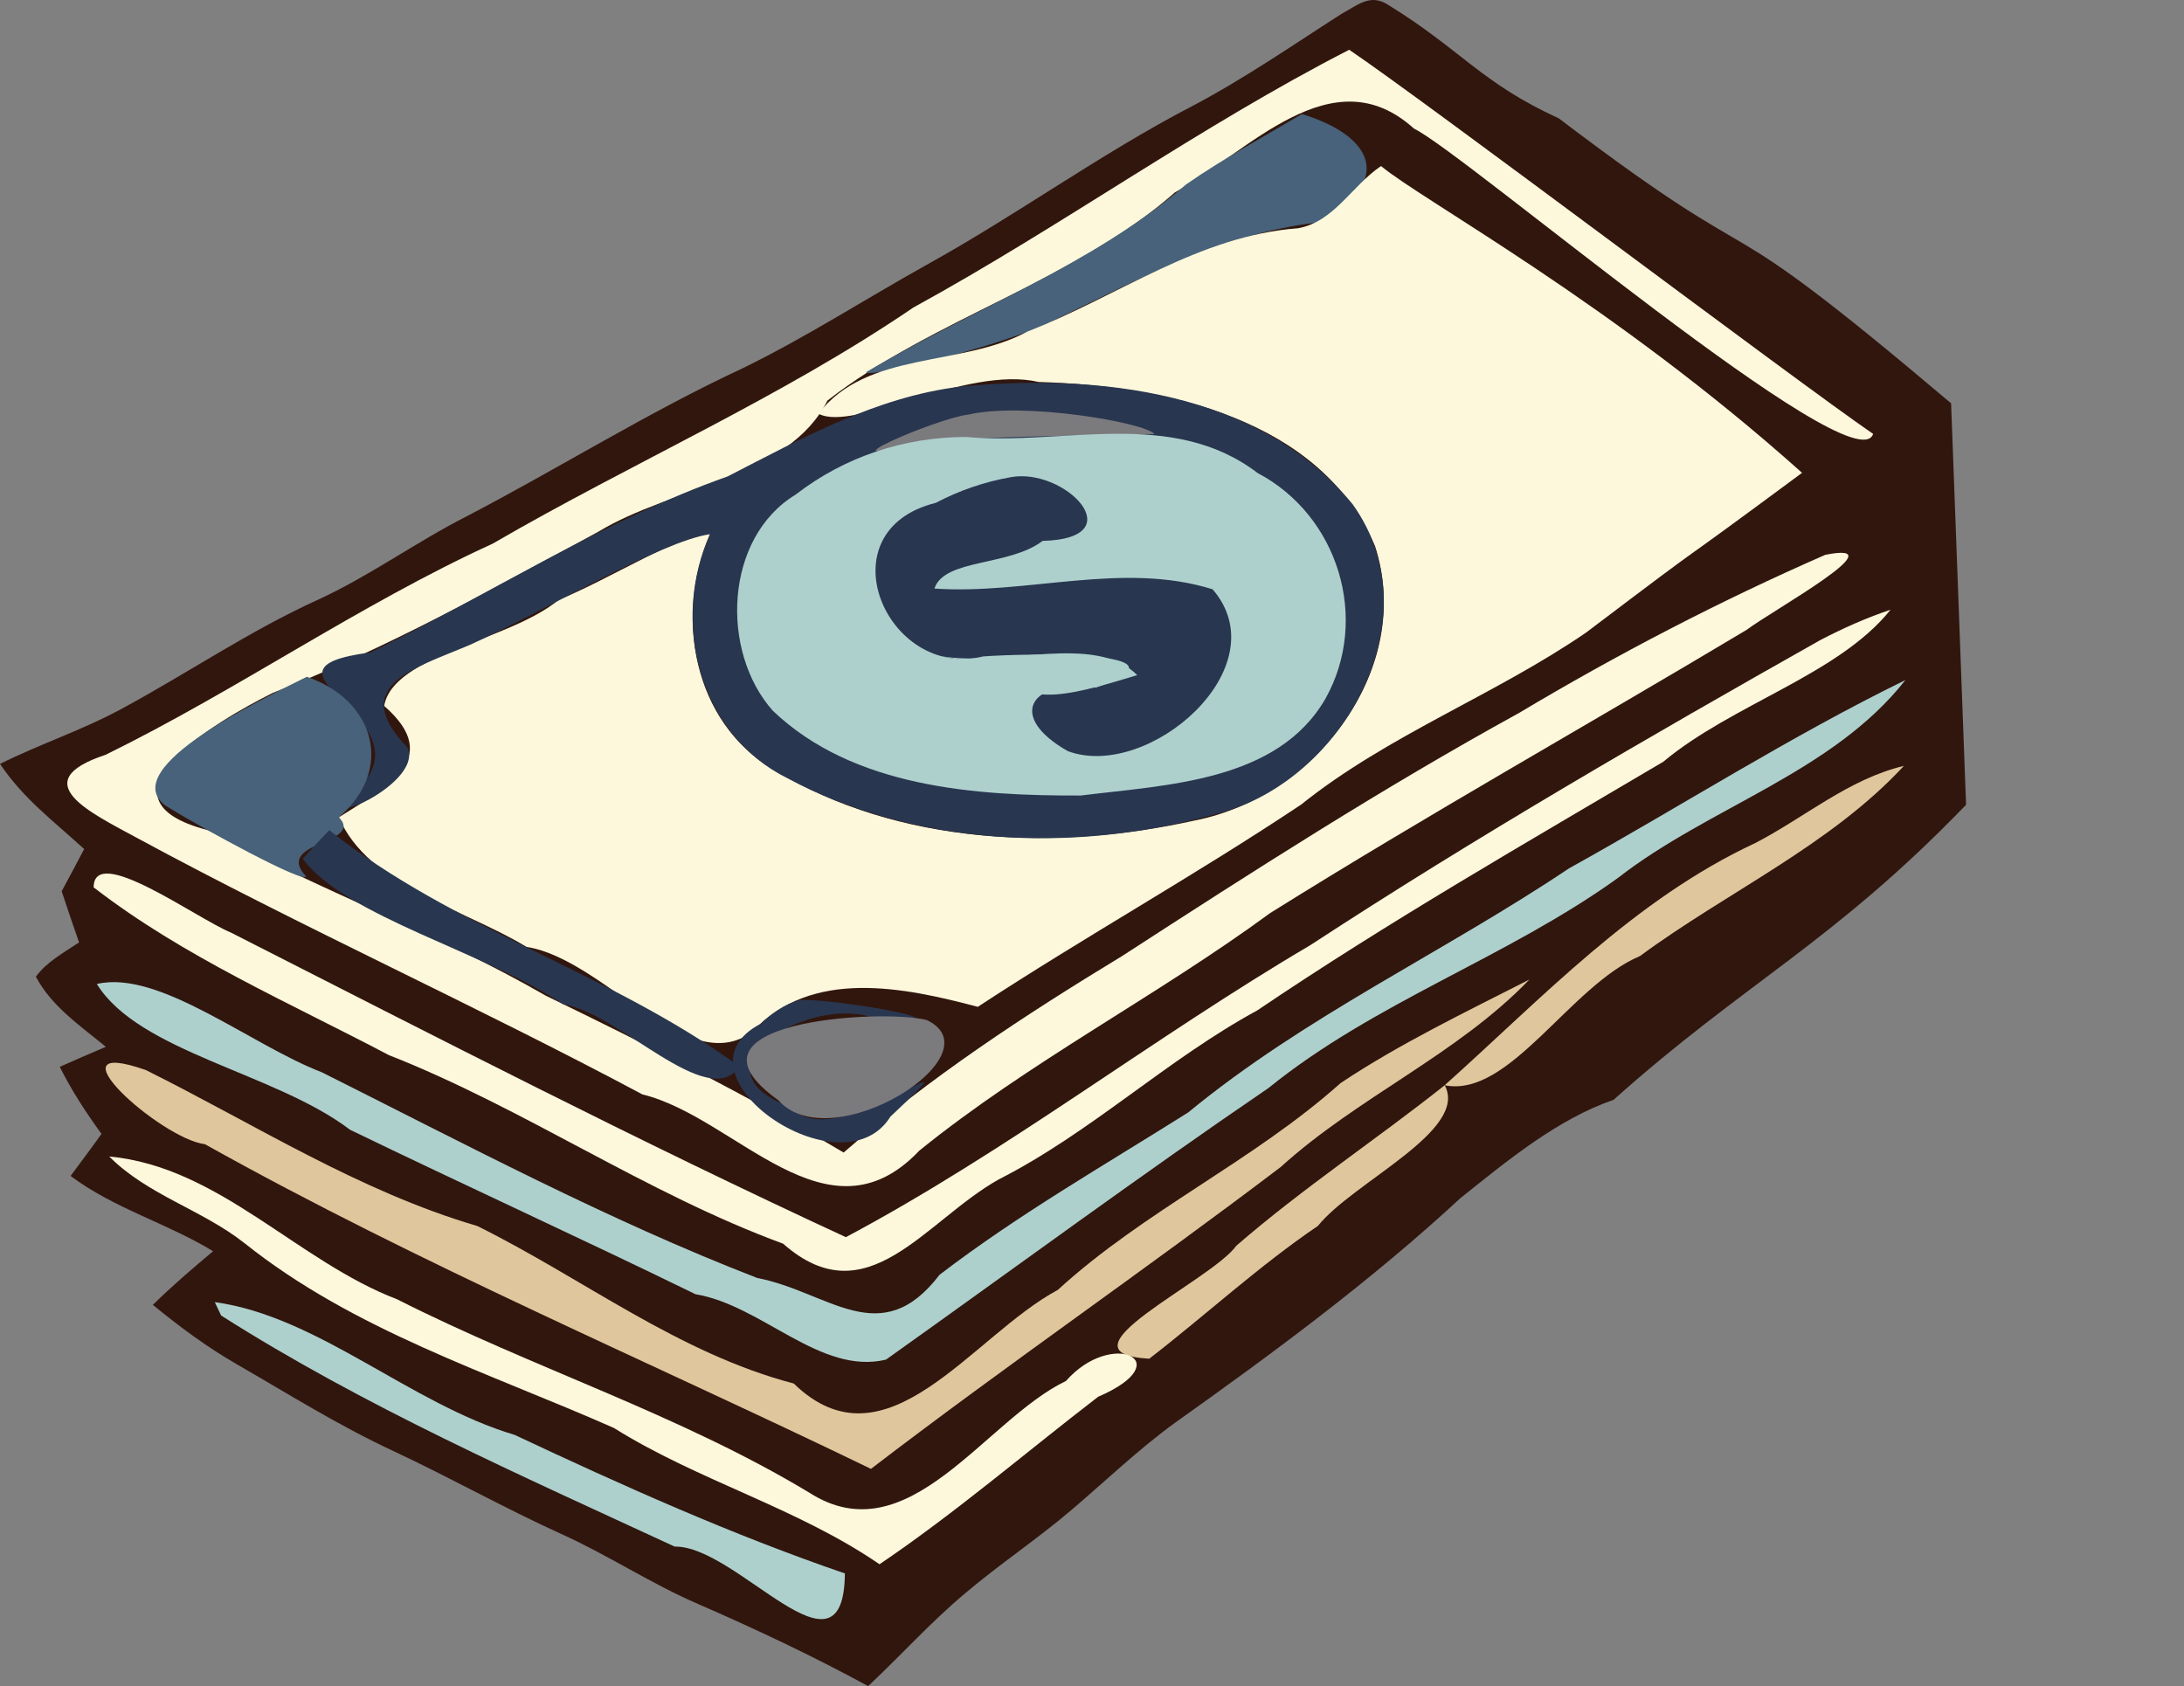
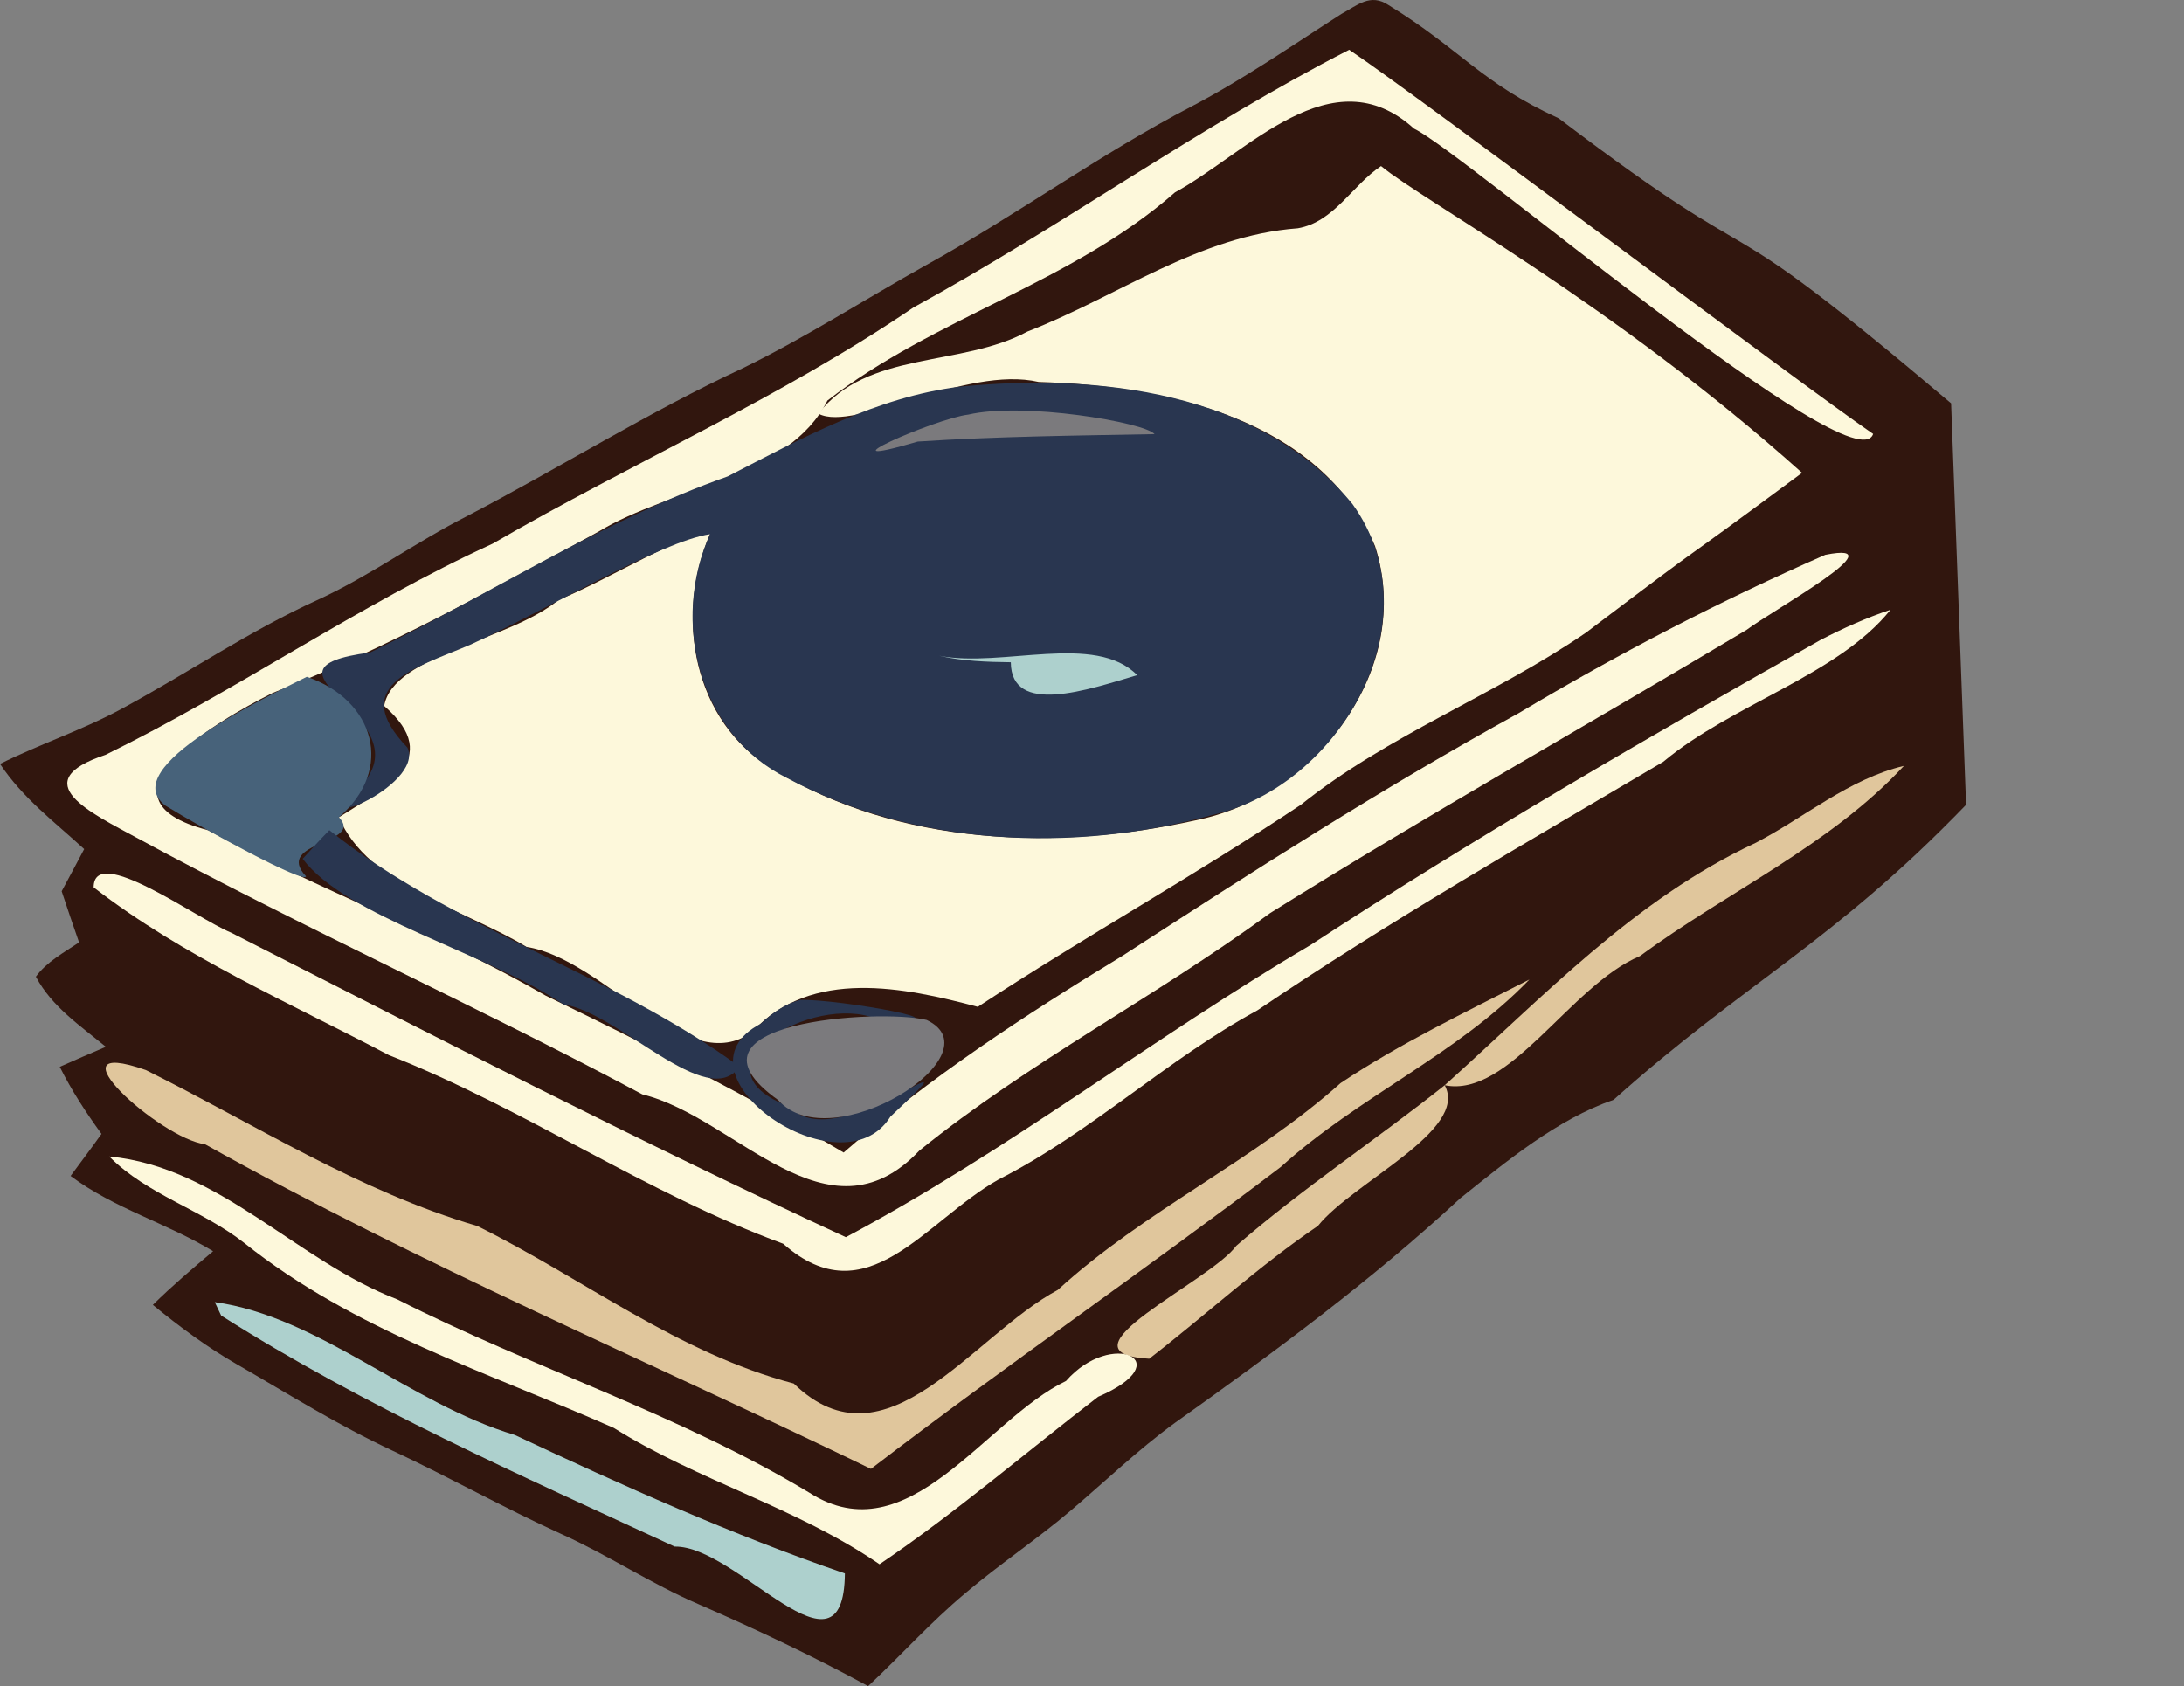
<svg xmlns="http://www.w3.org/2000/svg" xmlns:ns1="http://www.inkscape.org/namespaces/inkscape" xmlns:ns2="http://sodipodi.sourceforge.net/DTD/sodipodi-0.dtd" width="88.992mm" height="68.705mm" viewBox="0 0 88.992 68.705" version="1.1" id="svg1" ns1:version="1.3.2 (091e20e, 2023-11-25)" ns2:docname="dollars2.svg">
  <rect x="0" y="0" width="88.992" height="68.705" fill="#808080" stroke="none" />
  <ns2:namedview id="namedview1" pagecolor="#ffffff" bordercolor="#666666" borderopacity="1.0" ns1:showpageshadow="2" ns1:pageopacity="0.0" ns1:pagecheckerboard="0" ns1:deskcolor="#d1d1d1" ns1:document-units="mm" ns1:zoom="1.3409882" ns1:cx="125.65361" ns1:cy="159.58381" ns1:window-width="1424" ns1:window-height="853" ns1:window-x="63" ns1:window-y="86" ns1:window-maximized="0" ns1:current-layer="layer1" />
  <defs id="defs1" />
  <g ns1:label="Warstwa 1" ns1:groupmode="layer" id="layer1" transform="translate(-82.984,-94.282)">
    <path d="m 163.096,127.076 c -5.428,5.624 -9.012,7.236 -14.364,12.022 -2.297,0.79 -4.353,2.501 -6.234,4 -3.623,3.355 -7.627,6.311 -11.649,9.169 -1.496,1.09 -2.805,2.353 -4.212,3.549 -1.404,1.196 -2.939,2.212 -4.346,3.408 -1.404,1.178 -2.593,2.512 -3.933,3.764 -2.251,-1.224 -4.568,-2.318 -6.918,-3.341 -1.937,-0.833 -3.679,-2 -5.602,-2.865 -2.321,-1.055 -4.54,-2.304 -6.847,-3.383 -2.208,-1.027 -4.244,-2.307 -6.35,-3.521 -1.217,-0.699 -2.342,-1.535 -3.429,-2.424 0.783,-0.773 1.616,-1.482 2.455,-2.187 -1.898,-1.154 -4.008,-1.725 -5.807,-3.066 0.423,-0.572 0.85,-1.139 1.259,-1.714 -0.635,-0.875 -1.217,-1.767 -1.7,-2.734 0.621,-0.279 1.249,-0.543 1.877,-0.815 -1.041,-0.861 -2.201,-1.633 -2.85,-2.857 0.42,-0.589 1.164,-1.002 1.76,-1.397 -0.243,-0.695 -0.48,-1.39 -0.709,-2.085 0.307,-0.575 0.617,-1.143 0.917,-1.718 -1.235,-1.132 -2.487,-2.06 -3.429,-3.471 1.647,-0.822 3.38,-1.383 4.992,-2.265 2.674,-1.446 5.147,-3.14 7.923,-4.406 2.138,-0.977 4.015,-2.36 6.107,-3.422 3.771,-1.965 7.408,-4.251 11.261,-6.04 2.554,-1.249 4.964,-2.801 7.444,-4.187 3.687,-2.036 7.108,-4.537 10.823,-6.47 2.138,-1.122 4.082,-2.473 6.11,-3.771 0.649,-0.349 1.178,-0.854 1.916,-0.36 2.949,1.81 3.77,3.169 6.938,4.615 9.335,7.083 5.437,2.687 15.987,11.613" style="fill:#31160e;fill-opacity:1;stroke-width:0.353" id="path1" ns2:nodetypes="cccccccccccccccccccccccccccccccc" />
    <path d="m 137.957,96.308 c 3.109,2.097 18.265,13.54 21.352,15.655 -0.713,2.176 -16.667,-11.464 -18.707,-12.439 -3.347,-3.03 -6.774,0.979 -9.74,2.596 -4.195,3.687 -9.792,5.09 -14.162,8.484 -1.593,3.168 -6.335,3.523 -9.32,5.336 -4.342,2.37 -8.675,4.777 -13.289,6.58 -2.398,1.195 -7.599,4.315 -2.621,5.594 4.495,2.424 9.316,4.185 13.754,6.741 4.116,1.995 8.201,4.058 12.136,6.391 3.506,-3.062 7.363,-5.589 11.35,-8.009 5.305,-3.438 10.615,-6.851 16.16,-9.897 4.02,-2.402 8.21,-4.578 12.49,-6.45 3.04,-0.599 -2.17,2.273 -3.207,3.058 -6.459,3.866 -13.033,7.55 -19.412,11.539 -4.647,3.409 -9.804,6.048 -14.296,9.68 -3.753,3.961 -7.46,-1.357 -11.285,-2.29 -6.793,-3.625 -13.836,-6.79 -20.609,-10.459 -1.84,-1.004 -4.59,-2.279 -1.265,-3.379 5.385,-2.642 10.313,-6.104 15.777,-8.606 5.671,-3.297 11.707,-5.922 17.141,-9.622 6.035,-3.303 11.63,-7.359 17.756,-10.501 z" fill="#fdf8db" id="path130" style="stroke-width:0.353" ns2:nodetypes="cccccccccccccccccccccc" />
-     <path d="m 136.035,98.929 c 3.12,0.959 3.651,2.884 0.614,4.424 -4.063,0.459 -7.589,2.51 -11.218,4.215 -1.971,0.848 -6.787,2.102 -7.17,1.888 4.339,-2.59 9.174,-4.329 13.053,-7.659 1.512,-1.051 3.136,-1.932 4.72,-2.868 z" fill="#47627a" id="path135" style="stroke-width:0.353" />
    <path d="m 139.259,101.05 c 1.694,1.408 9.429,5.58 17.154,12.499 -6.327,4.689 -2.736,1.919 -8.807,6.514 -3.743,2.563 -8.057,4.163 -11.608,7.007 -4.307,2.873 -8.867,5.414 -13.171,8.239 -2.979,-0.788 -6.775,-1.601 -9.19,1.018 -2.653,1.956 -6.025,-2.965 -9.198,-3.46 -2.559,-1.553 -6.446,-2.474 -7.647,-5.281 1.797,-1.159 4.36,-2.344 1.846,-4.539 0.358,-2.089 5.112,-2.648 7.116,-4.329 1.865,-0.728 5.304,-2.858 6.174,-2.697 -1.464,3.327 -0.73,7.69 2.595,9.63 5.069,3.085 11.498,3.318 17.169,2.06 4.9,-0.972 8.931,-6.177 7.321,-11.176 -2.238,-5.217 -8.58,-6.538 -13.705,-6.688 -2.964,-0.689 -7.506,2.064 -8.974,1.293 1.979,-2.586 5.81,-1.885 8.517,-3.349 3.667,-1.422 6.971,-3.904 11.016,-4.207 1.474,-0.252 2.219,-1.756 3.391,-2.535 z" fill="#fdf8db" id="path137" style="stroke-width:0.353" ns2:nodetypes="ccccccccccccccccccc" />
    <path d="m 122.107,110.038 c 5.574,-0.55 12.21,0.175 15.991,4.788 3.377,4.7 -0.481,11.495 -5.733,12.67 -5.648,1.554 -12.087,1.277 -17.313,-1.511 -3.626,-1.808 -4.735,-6.403 -3.136,-9.936 -2.011,0.291 -6.772,3.152 -9.79,4.513 -2.319,0.983 -4.955,1.66 -2.54,4.184 0.734,1.584 -4.742,3.808 -1.733,1.37 2.148,-2.731 -5.003,-4.561 0.215,-5.247 4.871,-2.363 9.443,-5.364 14.571,-7.176 3.019,-1.551 6.038,-3.235 9.469,-3.656 z" fill="#293650" id="path142" style="stroke-width:0.353" />
    <path d="m 122.431,111.178 c 2.242,-0.527 7.186,0.311 7.599,0.793 -3.216,0.061 -6.452,0.093 -9.65,0.304 -4.293,1.262 0.697,-0.932 2.051,-1.098 z" fill="#7b7a7d" id="path144" style="stroke-width:0.353" />
-     <path d="m 122.343,112.088 c 3.976,0.354 8.403,-1.191 11.892,1.473 3.277,1.727 4.576,5.936 2.761,9.185 -1.959,3.399 -6.488,3.516 -9.969,3.952 -4.306,0.017 -9.278,-0.329 -12.552,-3.454 -2.149,-2.412 -1.978,-7.039 0.924,-8.804 1.998,-1.545 4.423,-2.348 6.943,-2.352 z" fill="#add0cd" id="path145" style="stroke-width:0.353" />
    <path d="m 124.16,113.728 c 2.217,-0.416 5.045,2.503 1.306,2.595 -1.354,1.04 -4.003,0.717 -4.407,1.942 3.771,0.257 7.669,-1.119 11.336,0.03 2.746,3.182 -2.618,7.815 -5.898,6.595 -2.518,-1.426 -1.53,-2.959 1.144,-2.591 4.307,-1.54 -2.957,-1.397 -4.598,-1.268 -3.941,0.967 -6.539,-5.111 -1.929,-6.259 0.954,-0.501 1.985,-0.857 3.047,-1.044 z" fill="#293650" id="path146" style="stroke-width:0.353" />
    <path d="m 160.016,119.13 c -2.114,2.646 -6.445,3.84 -9.256,6.191 -5.568,3.291 -11.185,6.509 -16.544,10.132 -3.708,2.017 -6.775,4.977 -10.547,6.894 -3.008,1.694 -5.357,5.628 -8.774,2.614 -5.594,-2.055 -10.527,-5.507 -16.07,-7.687 -4.069,-2.143 -8.377,-4.012 -12.025,-6.834 0.005,-1.804 4.184,1.263 5.596,1.844 8.307,4.228 16.594,8.498 25.054,12.411 6.586,-3.506 12.499,-8.115 18.926,-11.899 6.766,-4.422 13.755,-8.469 20.79,-12.437 0.919,-0.477 1.867,-0.903 2.85,-1.23 z" fill="#fdf8db" id="path153" style="stroke-width:0.353" />
    <path d="m 121.271,121.006 c 2.548,0.493 6.342,-0.957 8.05,0.787 -1.992,0.59 -5.134,1.679 -5.15,-0.526 -0.971,-0.011 -1.95,-0.046 -2.9,-0.26 z" fill="#add0cd" id="path155" style="stroke-width:0.353" />
    <path d="m 95.486,121.86 c 2.771,0.948 3.583,3.778 1.305,5.726 1.073,1.09 -2.685,0.976 -1.338,2.402 -0.016,0.349 -4.195,-1.931 -5.721,-2.873 -2.086,-1.556 4.238,-4.485 5.753,-5.255 z" fill="#47627a" id="path157" style="stroke-width:0.353" />
-     <path d="m 160.623,121.994 c -2.973,3.782 -7.984,5.157 -11.716,8.065 -4.514,3.248 -9.895,5.043 -14.238,8.56 -5.267,3.589 -10.395,7.376 -15.585,11.066 -2.668,0.641 -5.045,-2.215 -7.761,-2.666 -4.669,-2.28 -9.404,-4.438 -14.077,-6.702 -3.048,-2.321 -8.599,-3.16 -10.316,-5.939 2.534,-0.597 6.258,2.481 9.17,3.599 5.843,2.925 11.645,6.022 17.738,8.38 2.916,0.563 5.029,3.014 7.43,-0.13 3.215,-2.462 6.722,-4.466 10.136,-6.618 4.765,-3.927 10.403,-6.516 15.506,-9.939 4.58,-2.542 9.001,-5.372 13.712,-7.676 z" fill="#add0cd" id="path158" style="stroke-width:0.353" />
    <path d="m 160.563,125.49 c -3.004,3.243 -7.207,5.134 -10.755,7.75 -2.84,1.191 -5.322,5.798 -7.957,5.264 3.987,-3.57 7.723,-7.572 12.658,-9.871 2.019,-1.045 3.798,-2.603 6.054,-3.143 z" fill="#e0c69c" id="path161" style="stroke-width:0.353" />
    <path d="m 96.404,128.111 c 5.073,4.049 11.498,5.81 16.715,9.638 -1.312,1.861 -4.901,-2.202 -7.183,-2.542 -3.166,-2.129 -8.855,-3.57 -10.618,-5.93 0.356,-0.394 0.713,-0.788 1.086,-1.166 z" fill="#293650" id="path163" style="stroke-width:0.353" />
    <path d="m 145.302,134.197 c -2.939,3.057 -6.979,4.779 -10.124,7.632 -5.507,4.185 -11.214,8.1 -16.705,12.307 -9.057,-4.388 -18.344,-8.312 -27.139,-13.23 -1.799,-0.212 -6.524,-4.464 -2.404,-3.02 4.456,2.218 8.683,4.938 13.503,6.354 4.305,2.131 8.172,5.178 12.894,6.418 3.773,3.662 7.258,-1.939 10.759,-3.814 3.534,-3.233 7.954,-5.24 11.526,-8.43 2.429,-1.618 5.094,-2.891 7.689,-4.217 z" fill="#e0c69c" id="path164" style="stroke-width:0.353" />
    <path d="m 115.588,135.026 c 1.565,-0.044 7.484,1.016 3.12,0.781 -2.584,-1.097 -7.835,2.001 -3.507,3.586 1.866,2.131 8.183,-3.487 4.065,0.391 -1.994,3.202 -9.155,-1.774 -5.287,-3.785 0.459,-0.431 0.991,-0.81 1.609,-0.972 z" fill="#293650" id="path165" style="stroke-width:0.353" />
    <path d="m 120.742,135.844 c 2.936,1.393 -3.891,5.713 -6.048,3.266 -4.49,-3.198 4.128,-3.735 6.048,-3.266 z" fill="#7b7a7d" id="path166" style="stroke-width:0.353" />
    <path d="m 141.852,138.504 c 0.991,1.846 -3.73,3.94 -5.165,5.73 -2.419,1.643 -4.566,3.63 -6.875,5.414 -3.998,-0.229 2.499,-3.151 3.55,-4.605 2.704,-2.346 5.691,-4.316 8.49,-6.539 z" fill="#e0c69c" id="path169" style="stroke-width:0.353" />
    <path d="m 87.436,141.407 c 4.483,0.421 7.65,4.263 11.737,5.823 5.521,2.799 11.481,4.675 16.795,7.88 4.027,2.574 7.142,-2.967 10.453,-4.556 1.869,-2.136 4.668,-0.801 1.309,0.644 -2.965,2.28 -5.806,4.728 -8.908,6.825 -3.362,-2.307 -7.37,-3.392 -10.827,-5.556 -5.138,-2.268 -10.602,-3.977 -15.054,-7.533 -1.724,-1.358 -3.951,-1.959 -5.506,-3.527 z" fill="#fdf8db" id="path171" style="stroke-width:0.353" />
    <path d="m 91.736,147.341 c 4.231,0.585 7.952,4.139 12.224,5.413 4.401,2.068 8.847,4.065 13.451,5.643 -0.046,4.773 -4.393,-1.146 -6.936,-1.094 -6.266,-2.9 -12.651,-5.709 -18.481,-9.416 z" fill="#add0cd" id="path172" style="stroke-width:0.353" />
  </g>
</svg>